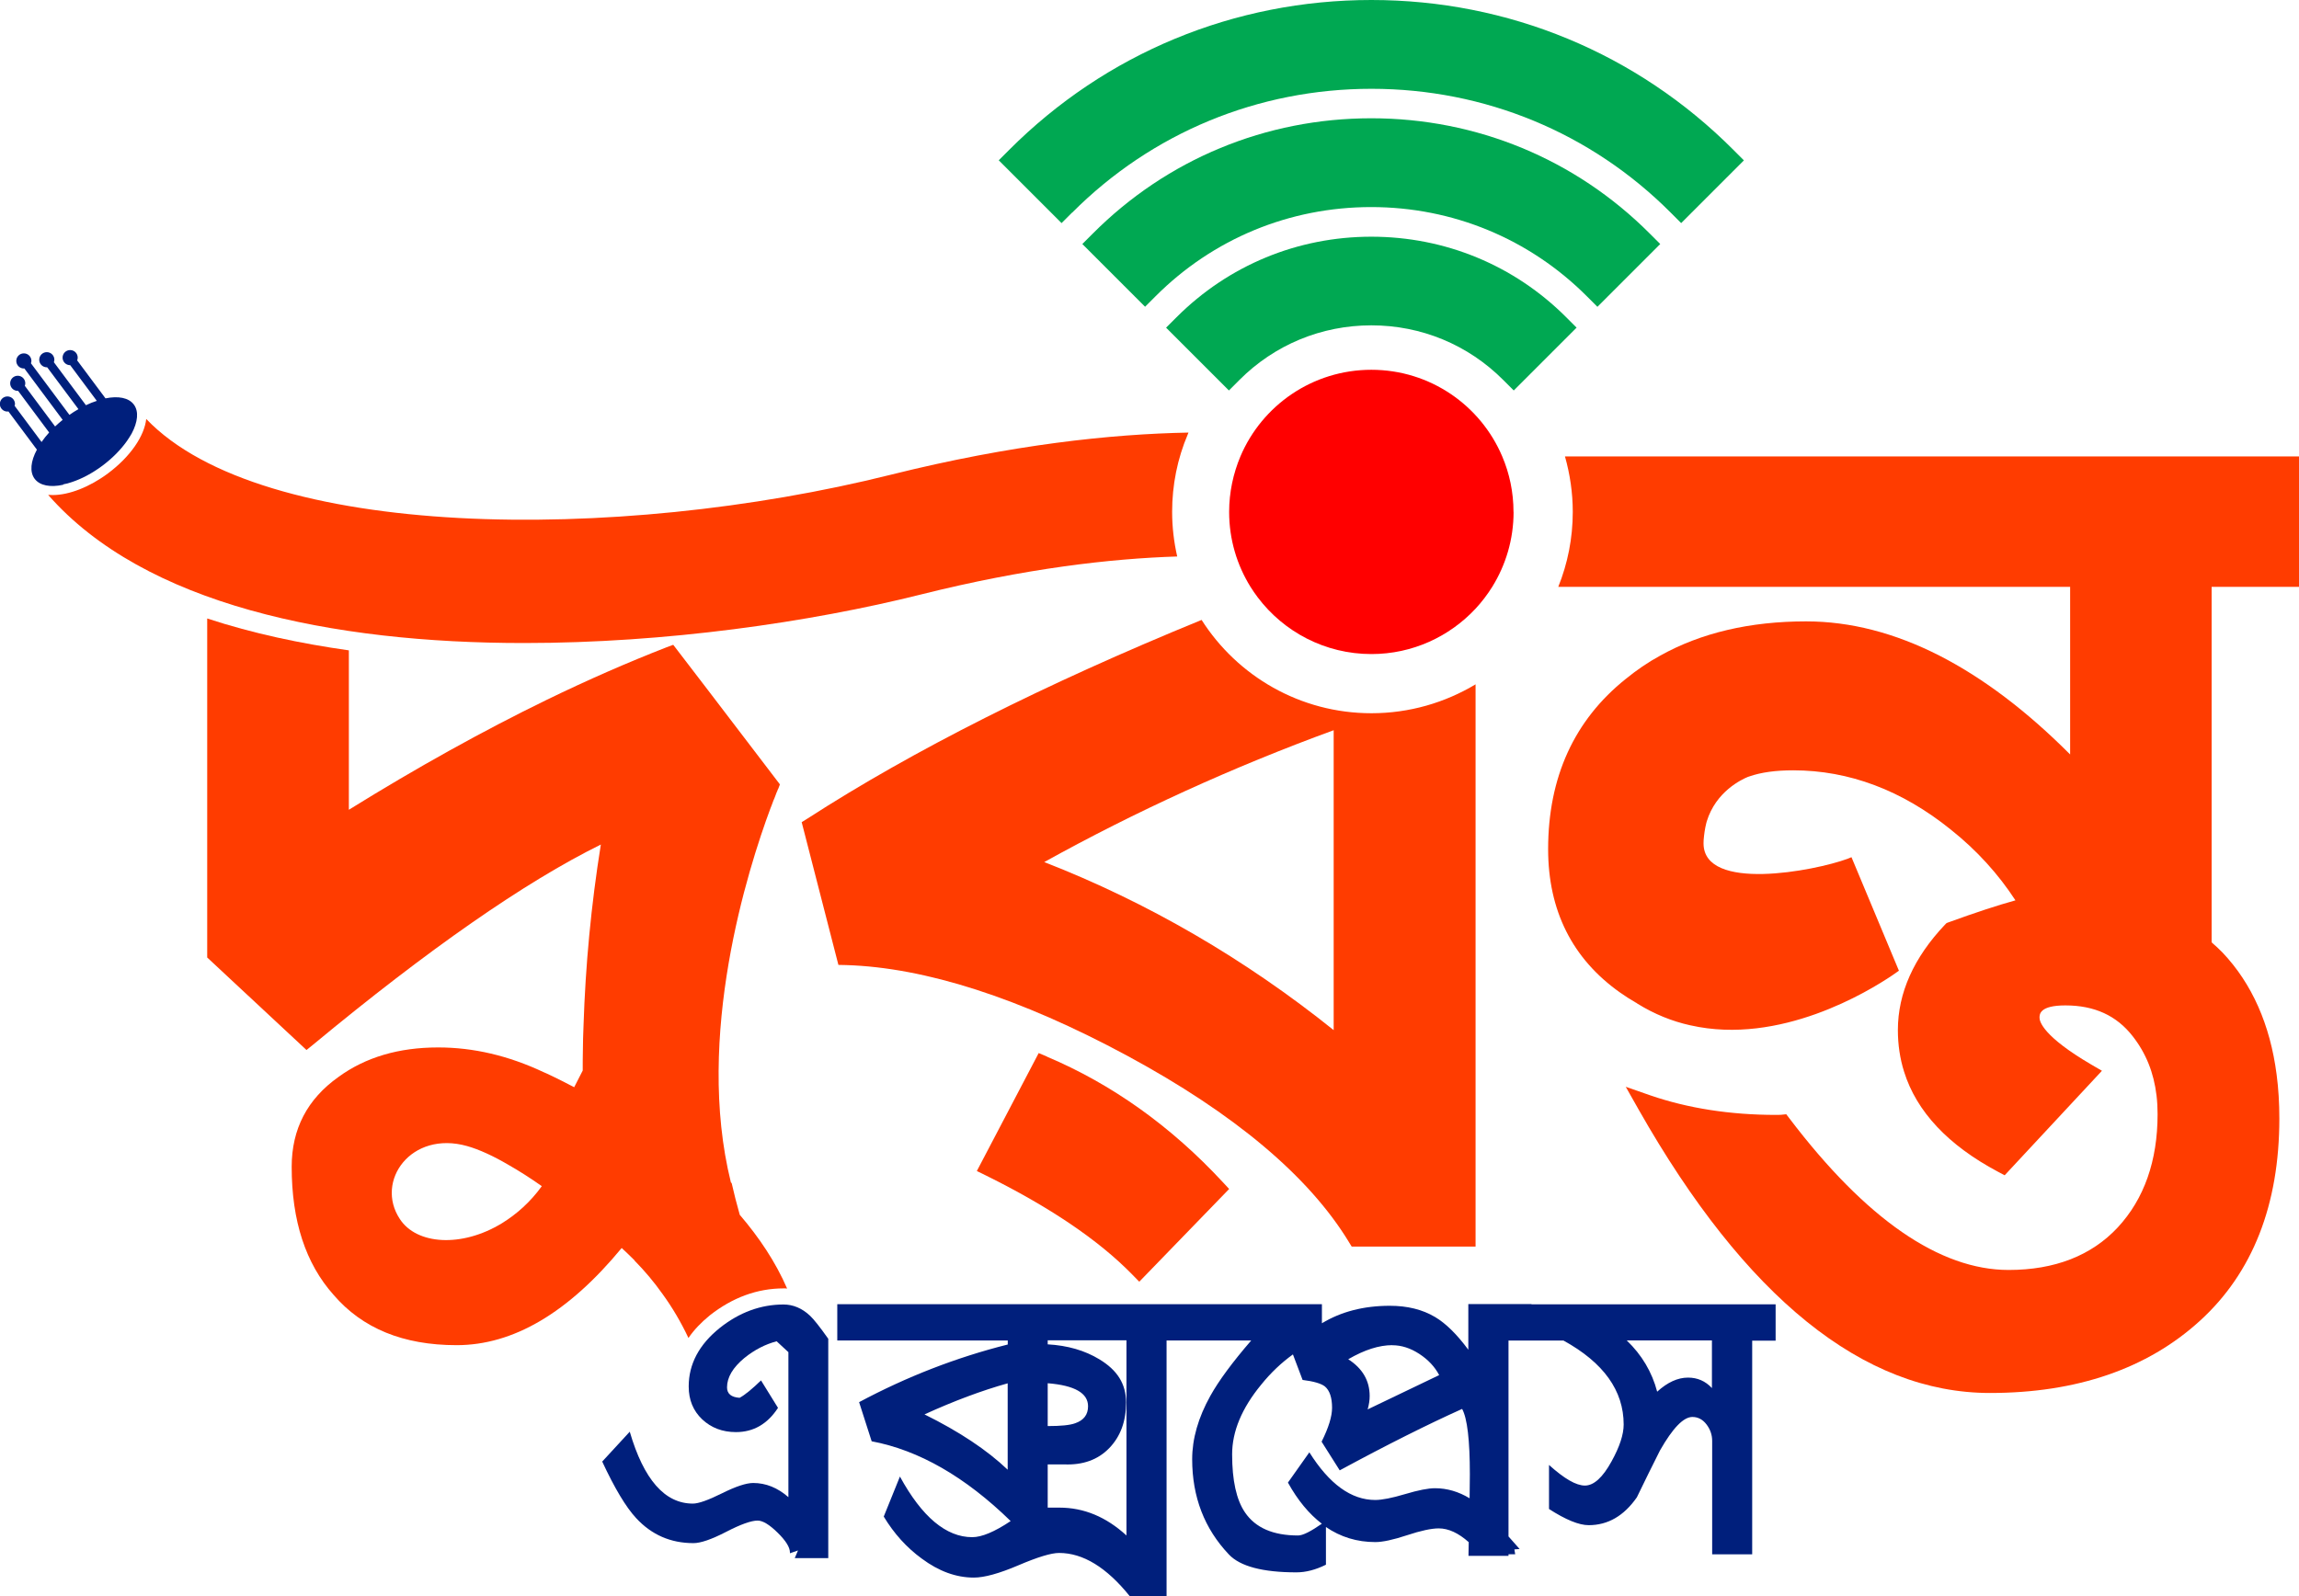
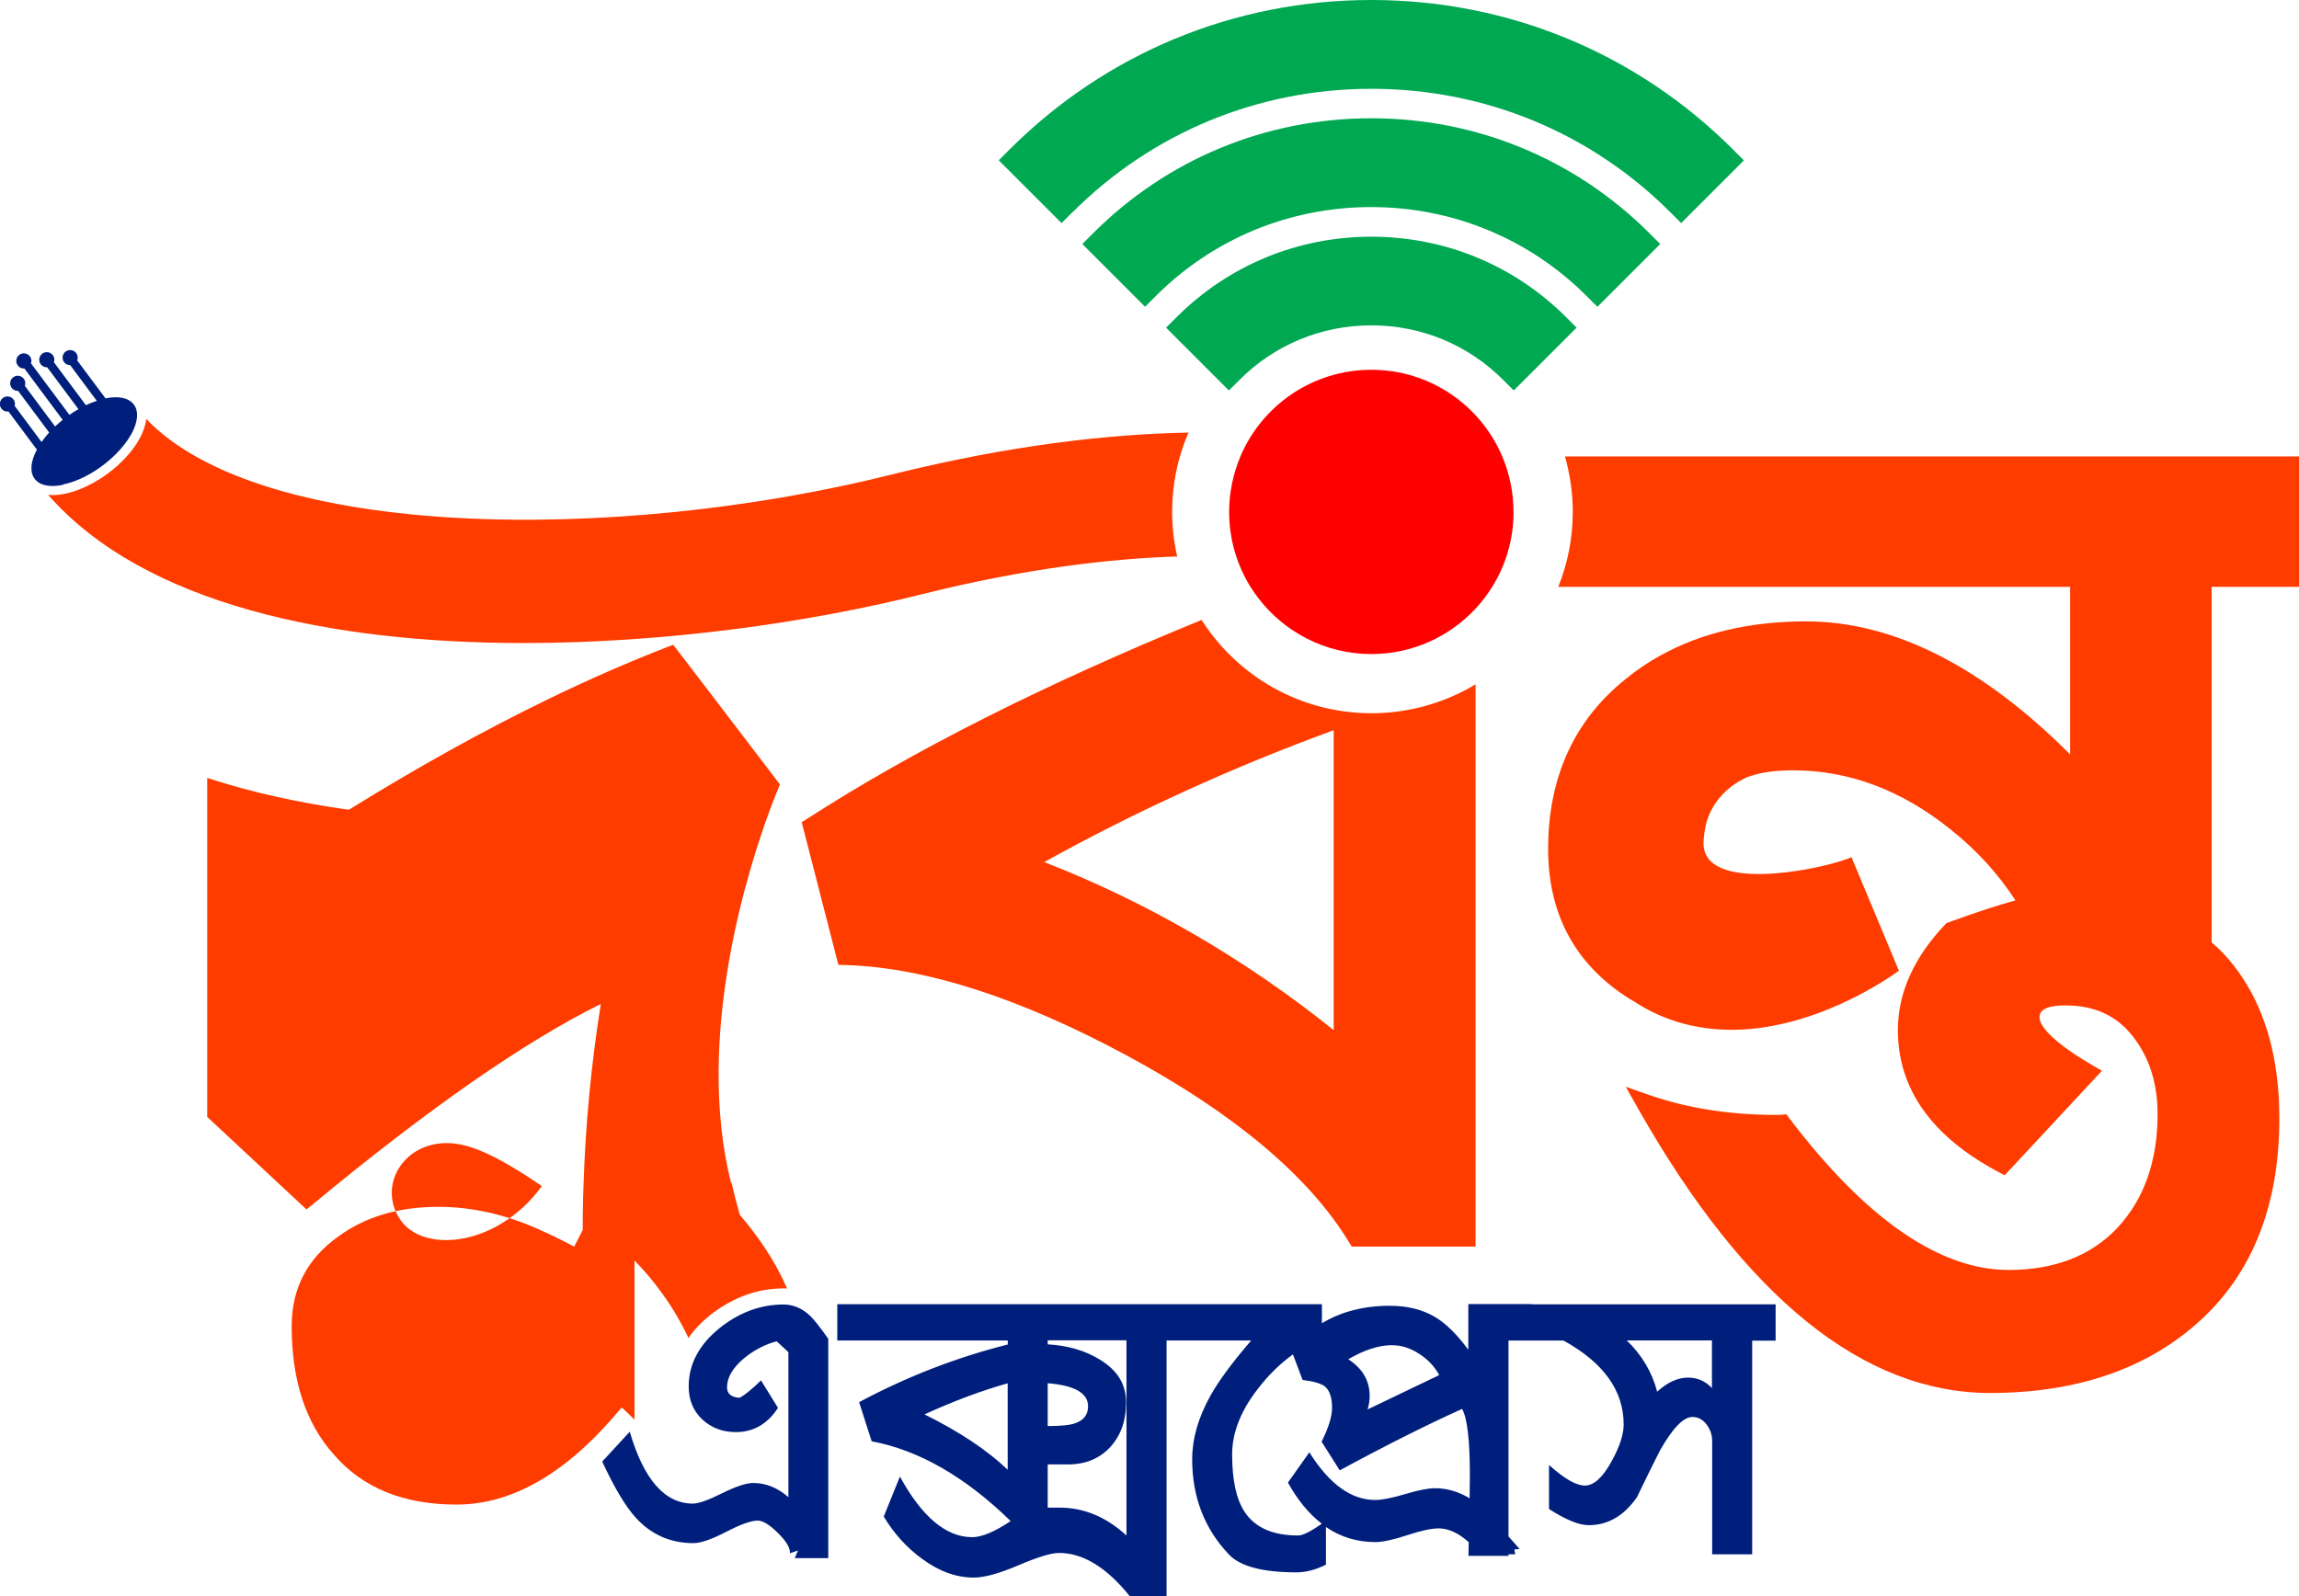
<svg xmlns="http://www.w3.org/2000/svg" id="Layer_2" data-name="Layer 2" viewBox="0 0 285.48 198.25">
  <defs>
    <style> .cls-1 { fill: #001f7c; } .cls-2 { fill: #ff3c00; } .cls-3 { fill: #00a852; } .cls-4 { fill: red; } </style>
  </defs>
  <g id="Layer_1-2" data-name="Layer 1">
    <g>
-       <path class="cls-2" d="m130.02,131.24l-1.04-.44-7.68,14.65,1.12.55c7.89,3.9,14,8.03,18.17,12.3l.88.9,11.16-11.52-.79-.85c-6.42-6.93-13.76-12.17-21.83-15.58Z" />
      <path class="cls-2" d="m167.49,154.26l.36.58h15.38v-69.84c-3.78,2.27-8.21,3.59-12.93,3.59-8.86,0-16.65-4.62-21.09-11.59-19.48,7.97-35.87,16.23-48.92,24.66l-.74.46,4.56,17.73.94.02c9.84.3,21.61,4.08,34.94,11.27,13.27,7.17,22.53,14.94,27.51,23.13Zm-37.81-47.19c11.27-6.25,23.34-11.77,35.93-16.37v37.25c-11.04-8.86-23.13-15.88-35.93-20.87Z" />
      <path class="cls-4" d="m187.94,63.58c0-2.45-.5-4.78-1.4-6.89-2.68-6.33-8.95-10.76-16.25-10.76s-13.58,4.43-16.26,10.76c-.89,2.12-1.4,4.45-1.4,6.89,0,3.42.97,6.6,2.65,9.31.28.45.59.89.91,1.32,3.22,4.26,8.34,7.03,14.11,7.03,5.09,0,9.69-2.17,12.92-5.63.77-.83,1.47-1.74,2.08-2.72,1.68-2.71,2.65-5.89,2.65-9.31Z" />
      <path class="cls-2" d="m277.48,72.89h8.01v-16.2h-91.16c.62,2.19.97,4.51.97,6.89,0,3.29-.64,6.43-1.8,9.31h63.56v20.82c-5.39-5.41-10.8-9.49-16.2-12.26-5.56-2.84-11.1-4.27-16.59-4.27-6.98,0-13.07,1.43-18.14,4.27-1.51.82-2.91,1.79-4.24,2.87-6.41,5.12-9.65,12.23-9.65,21.15,0,7.62,3,13.62,8.93,17.81.64.45,1.29.87,1.97,1.26.01.01.02.02.05.02.04.04.09.06.12.09,2.14,1.33,4.34,2.2,6.53,2.69.04.01.07.02.1.02,11.08,2.5,22.07-4.21,25.06-6.23.51-.36.8-.56.8-.56l-5.89-14.1c-.15.06-.31.12-.49.2-4.13,1.52-17.86,4.14-17.88-1.9v-.05c0-.12,0-.24.01-.36.06-.75.16-1.43.32-2.08.02-.09.04-.16.06-.23,1.14-3.76,4.37-5.24,5.11-5.55.1-.04.15-.05.15-.05,1.51-.53,3.33-.77,5.49-.77,6.92,0,13.5,2.47,19.57,7.37,3.22,2.56,5.89,5.51,8.02,8.78-2.24.62-4.98,1.52-8.28,2.72l-.27.1-.21.21c-3.87,4.09-5.84,8.49-5.84,13.08,0,1.81.26,3.55.77,5.17,1.54,4.95,5.47,9.14,11.66,12.43l.83.44,12.08-12.98-1.32-.77c-5.96-3.49-6.43-5.33-6.43-5.82,0-.42,0-1.53,3.21-1.53,3.61,0,6.36,1.26,8.36,3.83,1.65,2.11,2.62,4.52,2.96,7.37.09.75.13,1.53.13,2.31,0,5.8-1.67,10.53-4.94,14.06-3.27,3.51-7.83,5.29-13.56,5.29-8.56,0-17.71-6.32-27.19-18.79l-.42-.55-.69.07c-.21.01-.42.01-.6.01-5.67,0-10.91-.82-15.57-2.42l-3.07-1.07,1.6,2.83c13.25,23.35,27.93,35.2,43.63,35.2,10.76,0,19.53-3.01,26.05-8.95,6.56-5.96,9.88-14.43,9.88-25.14,0-1.91-.11-3.75-.34-5.47-.8-6.18-3.06-11.29-6.72-15.15-.43-.45-.89-.86-1.35-1.26v-44.16h2.84Z" />
      <path class="cls-3" d="m133.13,26.42c9.9-9.93,23.1-15.39,37.17-15.39s27.27,5.46,37.16,15.38l1.3,1.3,7.79-7.79-1.3-1.3C203.27,6.61,187.31,0,170.29,0s-32.98,6.61-44.97,18.61l-1.3,1.3,7.8,7.8,1.3-1.3Z" />
      <path class="cls-3" d="m198.37,38.1l7.79-7.79-1.3-1.3c-9.21-9.23-21.49-14.32-34.58-14.32s-25.37,5.08-34.58,14.32l-1.3,1.3,7.79,7.79,1.3-1.3c7.14-7.15,16.65-11.08,26.78-11.08s19.65,3.94,26.78,11.08l1.3,1.3Z" />
      <path class="cls-3" d="m195.78,40.7l-1.3-1.3c-6.45-6.45-15.04-10-24.19-10s-17.74,3.55-24.19,10l-1.3,1.3,7.8,7.8,1.3-1.3c4.37-4.38,10.19-6.79,16.39-6.79s12.01,2.41,16.38,6.79l1.3,1.3,7.8-7.8Z" />
-       <path class="cls-2" d="m78.79,156.57c1.27,1.29,2.43,2.67,3.47,4.14,1.23,1.69,2.31,3.53,3.23,5.48.68-1,1.57-1.93,2.65-2.81,2.81-2.21,5.88-3.35,9.18-3.35.14,0,.28,0,.42.02-1.43-3.31-3.49-6.37-5.88-9.16-.38-1.35-.72-2.67-1-3.92-.02-.04-.04-.06-.1-.1-4.5-18.15,2.11-38.94,4.92-46.49.04-.1.08-.18.12-.3.04-.1.08-.2.12-.32.06-.2.16-.42.24-.6.08-.24.2-.5.28-.74.06-.1.1-.22.14-.34l.1-.2c.02-.1.06-.16.08-.22.06-.14.08-.24.08-.24l-8.98-11.77-4.26-5.56-.86.32c-4.8,1.87-9.76,4.04-14.84,6.51-7.93,3.86-16.15,8.43-24.58,13.66v-19.8c-5.94-.84-11.91-2.09-17.59-3.96v42.11l12.33,11.49.84-.68c14.28-11.83,26.27-20.18,35.71-24.84-1.2,7.47-1.91,15-2.15,22.49-.04,1.06-.08,2.11-.08,3.13-.02.8-.02,1.59-.02,2.39v.06l-1.06,2.07c-2.21-1.16-3.63-1.81-3.8-1.87-4.36-2.05-8.7-3.07-13.09-3.07-4.9,0-9.02,1.22-12.37,3.66-3.88,2.75-5.82,6.47-5.82,11.17,0,6.71,1.73,12.01,5.2,15.9,3.57,4.16,8.64,6.25,15.28,6.25,7.03,0,13.86-4.02,20.5-12.07.54.5,1.08,1.02,1.59,1.53Zm-16.45-4.64c-5.02,3.07-10.62,2.67-12.69-.52-3.11-4.7,1.39-11.02,8.35-9.06,1.49.42,3.25,1.23,5.06,2.29,1.41.8,2.83,1.71,4.22,2.69-1.43,1.99-3.17,3.51-4.94,4.6Z" />
+       <path class="cls-2" d="m78.79,156.57c1.27,1.29,2.43,2.67,3.47,4.14,1.23,1.69,2.31,3.53,3.23,5.48.68-1,1.57-1.93,2.65-2.81,2.81-2.21,5.88-3.35,9.18-3.35.14,0,.28,0,.42.02-1.43-3.31-3.49-6.37-5.88-9.16-.38-1.35-.72-2.67-1-3.92-.02-.04-.04-.06-.1-.1-4.5-18.15,2.11-38.94,4.92-46.49.04-.1.08-.18.12-.3.04-.1.08-.2.12-.32.06-.2.16-.42.24-.6.08-.24.2-.5.28-.74.06-.1.1-.22.14-.34l.1-.2c.02-.1.06-.16.08-.22.06-.14.08-.24.08-.24l-8.98-11.77-4.26-5.56-.86.32c-4.8,1.87-9.76,4.04-14.84,6.51-7.93,3.86-16.15,8.43-24.58,13.66c-5.94-.84-11.91-2.09-17.59-3.96v42.11l12.33,11.49.84-.68c14.28-11.83,26.27-20.18,35.71-24.84-1.2,7.47-1.91,15-2.15,22.49-.04,1.06-.08,2.11-.08,3.13-.02.8-.02,1.59-.02,2.39v.06l-1.06,2.07c-2.21-1.16-3.63-1.81-3.8-1.87-4.36-2.05-8.7-3.07-13.09-3.07-4.9,0-9.02,1.22-12.37,3.66-3.88,2.75-5.82,6.47-5.82,11.17,0,6.71,1.73,12.01,5.2,15.9,3.57,4.16,8.64,6.25,15.28,6.25,7.03,0,13.86-4.02,20.5-12.07.54.5,1.08,1.02,1.59,1.53Zm-16.45-4.64c-5.02,3.07-10.62,2.67-12.69-.52-3.11-4.7,1.39-11.02,8.35-9.06,1.49.42,3.25,1.23,5.06,2.29,1.41.8,2.83,1.71,4.22,2.69-1.43,1.99-3.17,3.51-4.94,4.6Z" />
      <path class="cls-2" d="m114.36,73.84c12.97-3.25,23.6-4.46,31.82-4.72-.41-1.81-.63-3.66-.63-5.54,0-3.34.65-6.59,1.95-9.65.02-.07.06-.13.08-.2-9.56.18-21.91,1.48-36.94,5.23-34.17,8.54-78.11,8.11-92.48-6.92-.24,2.12-1.95,4.66-4.74,6.75-2.28,1.7-4.84,2.7-6.87,2.7-.2,0-.38-.01-.57-.02,11.97,13.66,35.25,18.41,59.12,18.4,17.54,0,35.4-2.56,49.26-6.03Z" />
      <path class="cls-1" d="m7.86,60.16c.34-.06.7-.15,1.06-.28,1.22-.4,2.53-1.09,3.79-2.03,1.26-.94,2.31-2.02,3.05-3.07.22-.32.42-.63.59-.93h0c.76-1.43.91-2.75.27-3.6-.64-.86-1.94-1.09-3.52-.77l-3.52-4.72c.04-.11.07-.22.07-.34,0-.52-.42-.94-.94-.94s-.94.42-.94.94.42.94.94.94c0,0,0,0,.01,0l3.3,4.43c-.44.14-.9.32-1.35.54,0,0,0,0,0,0l-3.98-5.34c.03-.1.06-.2.06-.31,0-.52-.42-.94-.94-.94s-.94.42-.94.94.42.94.94.94c.02,0,.03,0,.05,0l3.88,5.2s0,0,0,0c-.38.21-.75.45-1.12.71l-4.78-6.41c.03-.09.06-.19.06-.29,0-.52-.42-.94-.94-.94s-.94.42-.94.94.42.94.94.94c.02,0,.04-.01.06-.01l4.76,6.39s0,0,0,0c-.33.27-.65.54-.94.82l-3.76-5.05c.03-.1.06-.2.06-.31,0-.52-.42-.94-.94-.94s-.94.42-.94.94.42.94.94.94c.02,0,.03,0,.05,0l3.85,5.17c-.35.39-.67.78-.94,1.18l-3.35-4.5c.02-.07.05-.14.05-.22,0-.52-.42-.94-.94-.94s-.94.42-.94.94.42.94.94.94c.04,0,.08-.02.12-.02l3.54,4.75c-.77,1.44-.92,2.76-.28,3.62.65.86,1.96,1.09,3.55.74Z" />
      <path class="cls-1" d="m97.31,162.03c-2.84,0-5.49.97-7.93,2.91-2.58,2.07-3.86,4.5-3.86,7.27,0,1.67.56,3.03,1.68,4.09,1.12,1.05,2.52,1.58,4.19,1.58,2.17,0,3.91-1,5.22-3.01l-2.11-3.41c-1.14,1.1-2.02,1.82-2.66,2.16-1.04-.07-1.56-.5-1.56-1.3,0-1.24.72-2.46,2.17-3.66,1.24-1,2.58-1.69,3.99-2.06l1.46,1.35v18.01c-1.34-1.17-2.8-1.76-4.37-1.76-.87,0-2.16.43-3.87,1.28-1.71.85-2.92,1.28-3.62,1.28-3.49,0-6.1-2.98-7.84-8.93l-3.42,3.71c1.54,3.31,2.94,5.65,4.21,7.02,1.91,2.07,4.28,3.11,7.12,3.11.9,0,2.26-.47,4.06-1.4s3.11-1.4,3.91-1.4c.64,0,1.46.5,2.48,1.5,1.02,1,1.53,1.82,1.53,2.46v.1l1-.35-.4.95h4.16v-27.24c-1.04-1.47-1.79-2.42-2.26-2.86-1-.94-2.11-1.4-3.31-1.4Z" />
      <path class="cls-1" d="m190.16,161.98h-7.83v5.67c-1.41-1.91-2.78-3.26-4.12-4.06-1.58-.94-3.45-1.4-5.63-1.4-3.24,0-6.05.73-8.43,2.17v-2.37h-60.18v4.51h21.17v.5c-6.37,1.6-12.53,3.99-18.46,7.16l1.56,4.86c5.85,1.1,11.61,4.4,17.26,9.91-2.01,1.34-3.59,2-4.77,2-3.24,0-6.24-2.51-8.98-7.53l-2.01,4.97c1.27,2.11,2.84,3.85,4.72,5.22,2.11,1.57,4.26,2.36,6.47,2.36,1.3,0,3.15-.51,5.54-1.53,2.39-1.02,4.07-1.53,5.04-1.53,2.98,0,5.9,1.79,8.78,5.37h4.57v-31.76h10.51c-2.34,2.71-4.03,5-5.07,6.87-1.51,2.71-2.26,5.34-2.26,7.88,0,4.68,1.52,8.63,4.57,11.84,1.4,1.47,4.2,2.21,8.38,2.21,1.17,0,2.39-.32,3.66-.95v-4.68c1.81,1.24,3.86,1.87,6.13,1.87.9,0,2.22-.28,3.94-.85,1.72-.57,3.03-.85,3.94-.85,1.21,0,2.45.58,3.72,1.71-.02,1.01-.03,1.59-.03,1.7h4.97v-.2h.83l-.1-.6.65-.05-1.38-1.56v-24.33h6.83c4.98,2.74,7.47,6.22,7.47,10.43,0,1.24-.5,2.76-1.5,4.57-1.1,2.01-2.21,3.01-3.31,3.01s-2.56-.85-4.46-2.56v5.47c2.08,1.34,3.72,2.01,4.93,2.01,2.38,0,4.37-1.15,5.98-3.46.94-1.94,1.89-3.88,2.87-5.82,1.58-2.78,2.92-4.16,4.02-4.16.7,0,1.29.31,1.76.93.47.62.7,1.3.7,2.04v14.09h4.97v-26.54h2.91v-4.51h-30.3Zm-65.03,20.57c-2.56-2.44-6-4.73-10.33-6.87,3.66-1.67,7.11-2.96,10.33-3.86v10.74Zm4.97-10.74c3.34.27,5.01,1.22,5.01,2.86,0,1.04-.53,1.74-1.6,2.11-.65.24-1.79.35-3.41.35v-5.32Zm9.78,18.91c-2.52-2.31-5.29-3.46-8.32-3.46h-1.46v-5.37h2.03c2.33.1,4.2-.57,5.6-2.01,1.4-1.44,2.1-3.33,2.1-5.67s-1.1-4.03-3.31-5.37c-1.81-1.1-3.94-1.72-6.42-1.86v-.5h9.78v24.23Zm33.01-23.63c1.14,0,2.26.36,3.36,1.08,1.1.72,1.92,1.6,2.46,2.63l-8.88,4.26c.17-.6.25-1.15.25-1.66,0-1.91-.89-3.43-2.66-4.57,2.01-1.17,3.83-1.75,5.47-1.75Zm5.3,17.76c-.84,0-2.07.24-3.71.73-1.64.49-2.88.73-3.71.73-2.98,0-5.7-1.97-8.18-5.92l-2.66,3.76c1.22,2.21,2.63,3.9,4.21,5.11-1.36.95-2.36,1.46-2.95,1.46-3.1,0-5.29-.95-6.59-2.86-1.07-1.57-1.6-3.98-1.6-7.22,0-2.84,1.2-5.72,3.59-8.63,1.23-1.53,2.56-2.77,3.96-3.78l1.2,3.17c1.37.17,2.29.44,2.76.8.6.5.9,1.39.9,2.66,0,1.07-.43,2.47-1.3,4.21l2.25,3.56c5.82-3.15,10.89-5.69,15.2-7.63.64,1.17.96,3.88.96,8.13,0,.96-.01,1.96-.03,2.97-1.36-.82-2.79-1.25-4.3-1.25Zm34.39-18.36v5.92c-.81-.87-1.8-1.3-2.97-1.3-1.28,0-2.56.59-3.83,1.75-.64-2.44-1.9-4.56-3.78-6.37h10.58Z" />
    </g>
  </g>
</svg>